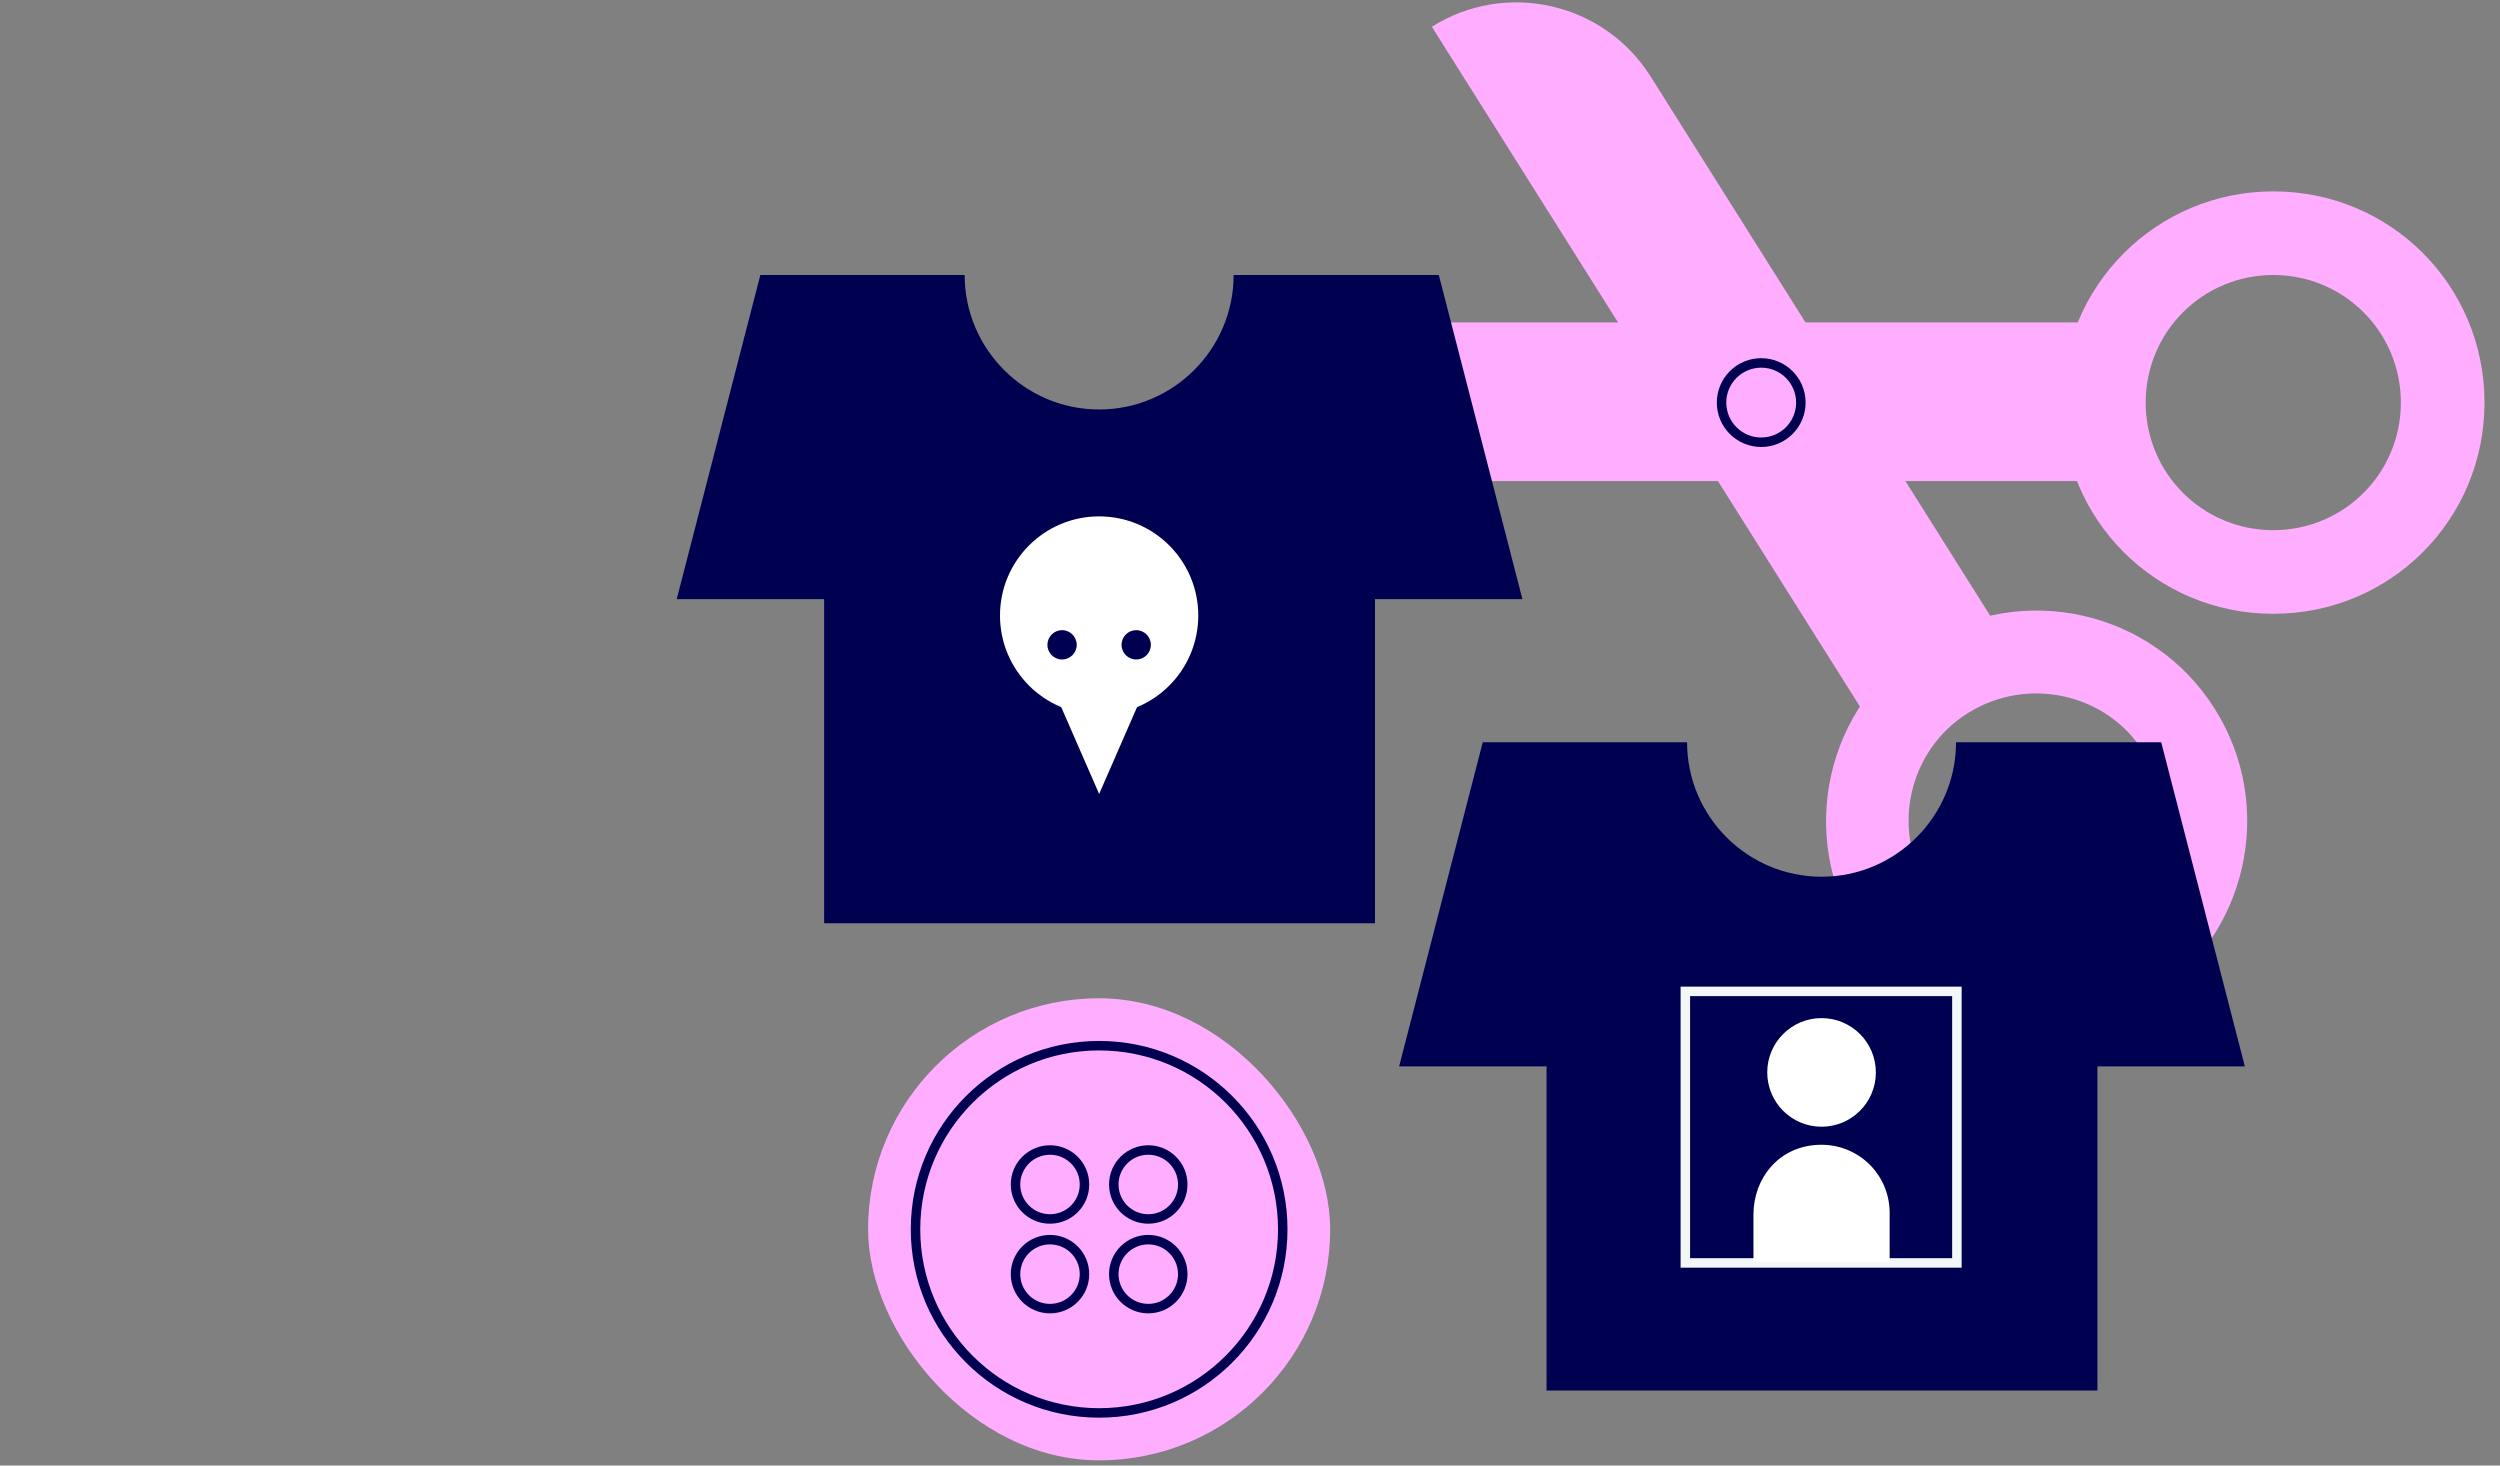
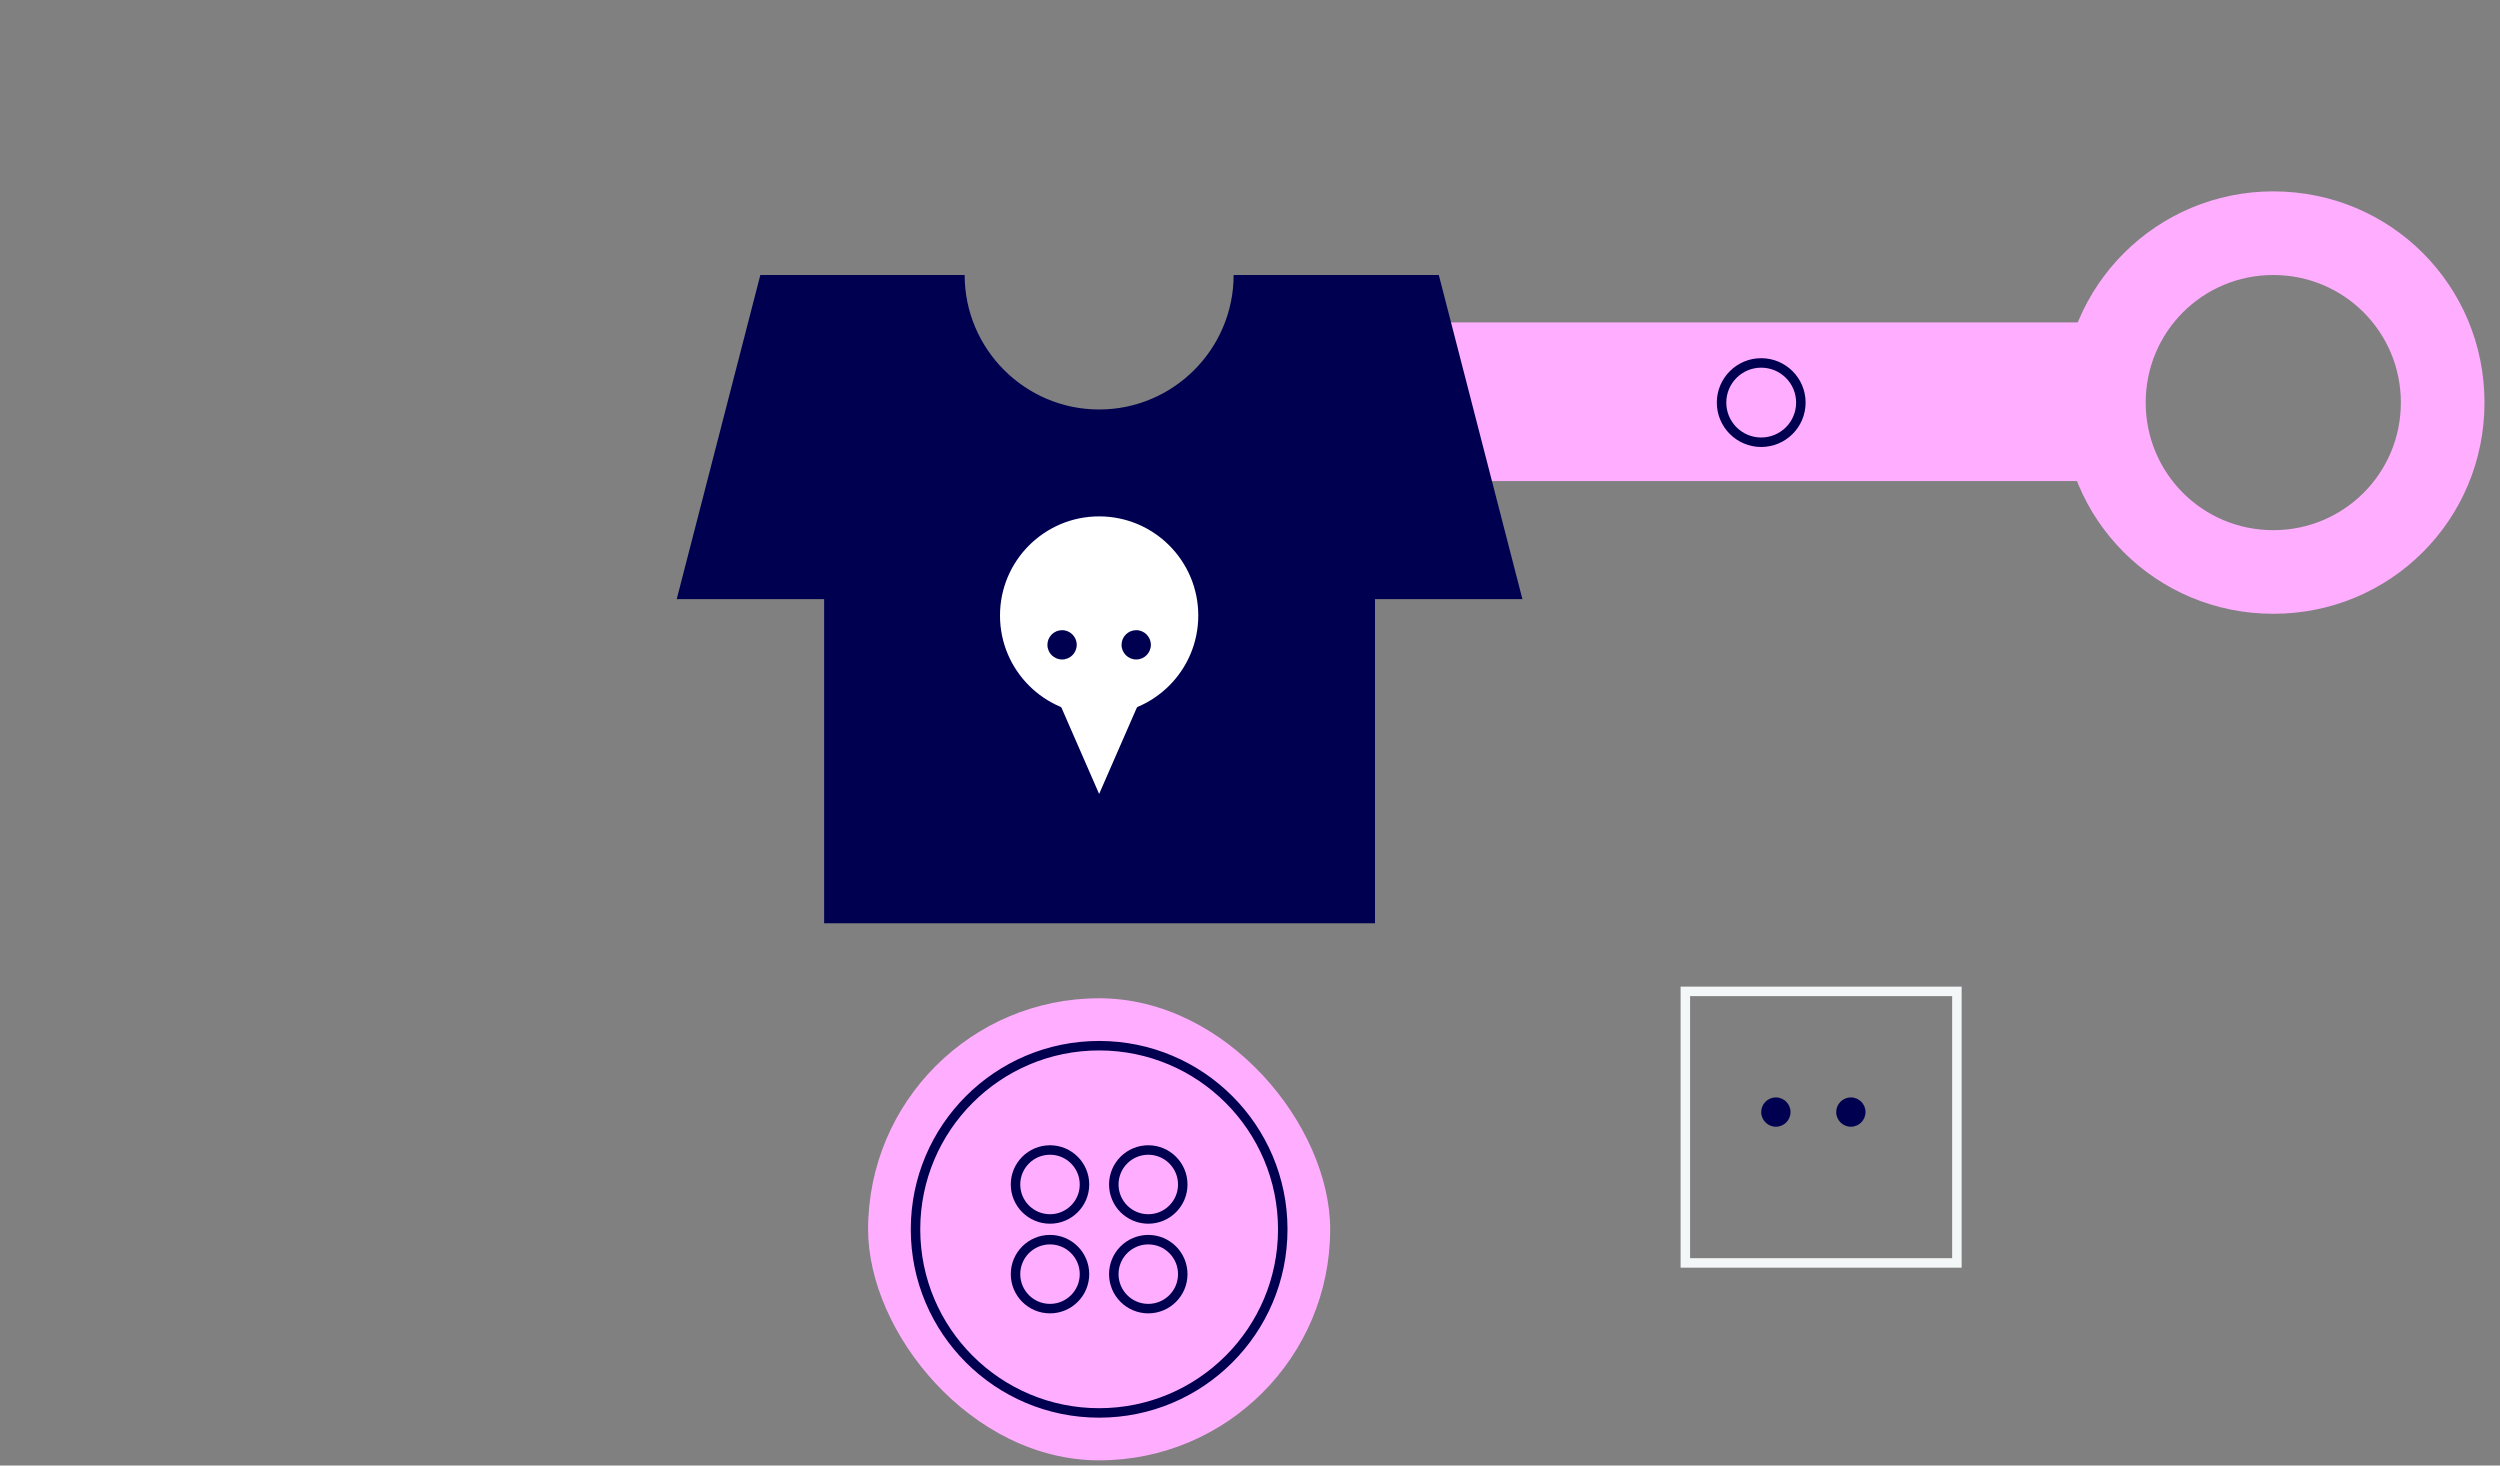
<svg xmlns="http://www.w3.org/2000/svg" id="_レイヤー_3" data-name="レイヤー 3" width="290" height="170" version="1.1" viewBox="0 0 290 170">
  <rect x="0" y="0" width="290" height="170" fill="#808080" stroke="none" />
  <defs>
    <style>
      .cls-1 {
        fill: #000050;
      }

      .cls-1, .cls-2, .cls-3 {
        stroke-width: 0px;
      }

      .cls-4, .cls-5 {
        stroke: #000050;
      }

      .cls-4, .cls-5, .cls-6 {
        stroke-miterlimit: 10;
        stroke-width: 1.1px;
      }

      .cls-4, .cls-6 {
        fill: none;
      }

      .cls-2, .cls-5 {
        fill: #ffaeff;
      }

      .cls-6 {
        stroke: #f4f7f7;
      }

      .cls-3 {
        fill: #fff;
      }
    </style>
  </defs>
  <g>
    <rect class="cls-2" x="100.7" y="115.8" width="53.6" height="53.6" rx="26.8" ry="26.8" />
    <g>
      <circle class="cls-4" cx="121.8" cy="137.4" r="4" />
      <circle class="cls-4" cx="133.2" cy="137.4" r="4" />
      <circle class="cls-4" cx="121.8" cy="147.8" r="4" />
      <circle class="cls-4" cx="133.2" cy="147.8" r="4" />
    </g>
  </g>
  <g>
    <path class="cls-2" d="M263.7,22.2c-13.5,0-24.5,10.9-24.5,24.5s10.9,24.5,24.5,24.5,24.5-10.9,24.5-24.5-10.9-24.5-24.5-24.5ZM263.7,61.5c-8.2,0-14.8-6.6-14.8-14.8s6.6-14.8,14.8-14.8,14.8,6.6,14.8,14.8-6.6,14.8-14.8,14.8Z" />
    <path class="cls-2" d="M148.4,37.4h93.8v18.4h-75.3c-10.2,0-18.4-8.3-18.4-18.4h0Z" />
-     <path class="cls-2" d="M249.3,115.9c11.4-7.2,14.8-22.3,7.6-33.7-7.2-11.4-22.3-14.8-33.7-7.6-11.4,7.2-14.8,22.3-7.6,33.7,7.2,11.4,22.3,14.8,33.7,7.6ZM244.1,107.7c-6.9,4.4-16.1,2.3-20.4-4.6-4.4-6.9-2.3-16.1,4.6-20.4s16.1-2.3,20.4,4.6,2.3,16.1-4.6,20.4Z" />
-     <path class="cls-2" d="M170.6,28.7h75.3v18.4h-93.8c0-10.2,8.3-18.4,18.4-18.4Z" transform="translate(124.9 -150.7) rotate(57.8)" />
    <circle class="cls-5" cx="204.3" cy="46.7" r="4.6" />
  </g>
  <g>
    <path class="cls-1" d="M166.8,31.9h-23.7c0,8.6-7,15.6-15.6,15.6s-15.6-7-15.6-15.6h-23.7l-9.7,37.6h17.1v37.6h63.9v-37.6h17.1l-9.7-37.6Z" />
    <g>
      <circle class="cls-3" cx="127.5" cy="71.4" r="11.5" />
      <polygon class="cls-3" points="133 79.5 127.5 92.1 122 79.5 133 79.5" />
    </g>
    <circle class="cls-1" cx="123.2" cy="74.8" r="1.7" />
    <circle class="cls-1" cx="131.8" cy="74.8" r="1.7" />
  </g>
  <g>
-     <path class="cls-1" d="M250.6,86.1h-23.7c0,8.6-7,15.6-15.6,15.6s-15.6-7-15.6-15.6h-23.7l-9.7,37.6h17.1v37.6h63.9v-37.6h17.1l-9.7-37.6Z" />
    <circle class="cls-1" cx="206" cy="129" r="1.7" />
    <circle class="cls-1" cx="214.7" cy="129" r="1.7" />
    <rect class="cls-6" x="195.5" y="115" width="31.5" height="31.5" />
-     <circle class="cls-3" cx="211.3" cy="124.4" r="6.3" />
-     <path class="cls-3" d="M219.2,146.5v-5.8c0-4.5-3.7-8.1-8.3-7.9s-7.5,3.9-7.5,8.1v5.5h15.8Z" />
  </g>
  <circle class="cls-4" cx="127.5" cy="142.6" r="21.3" />
</svg>